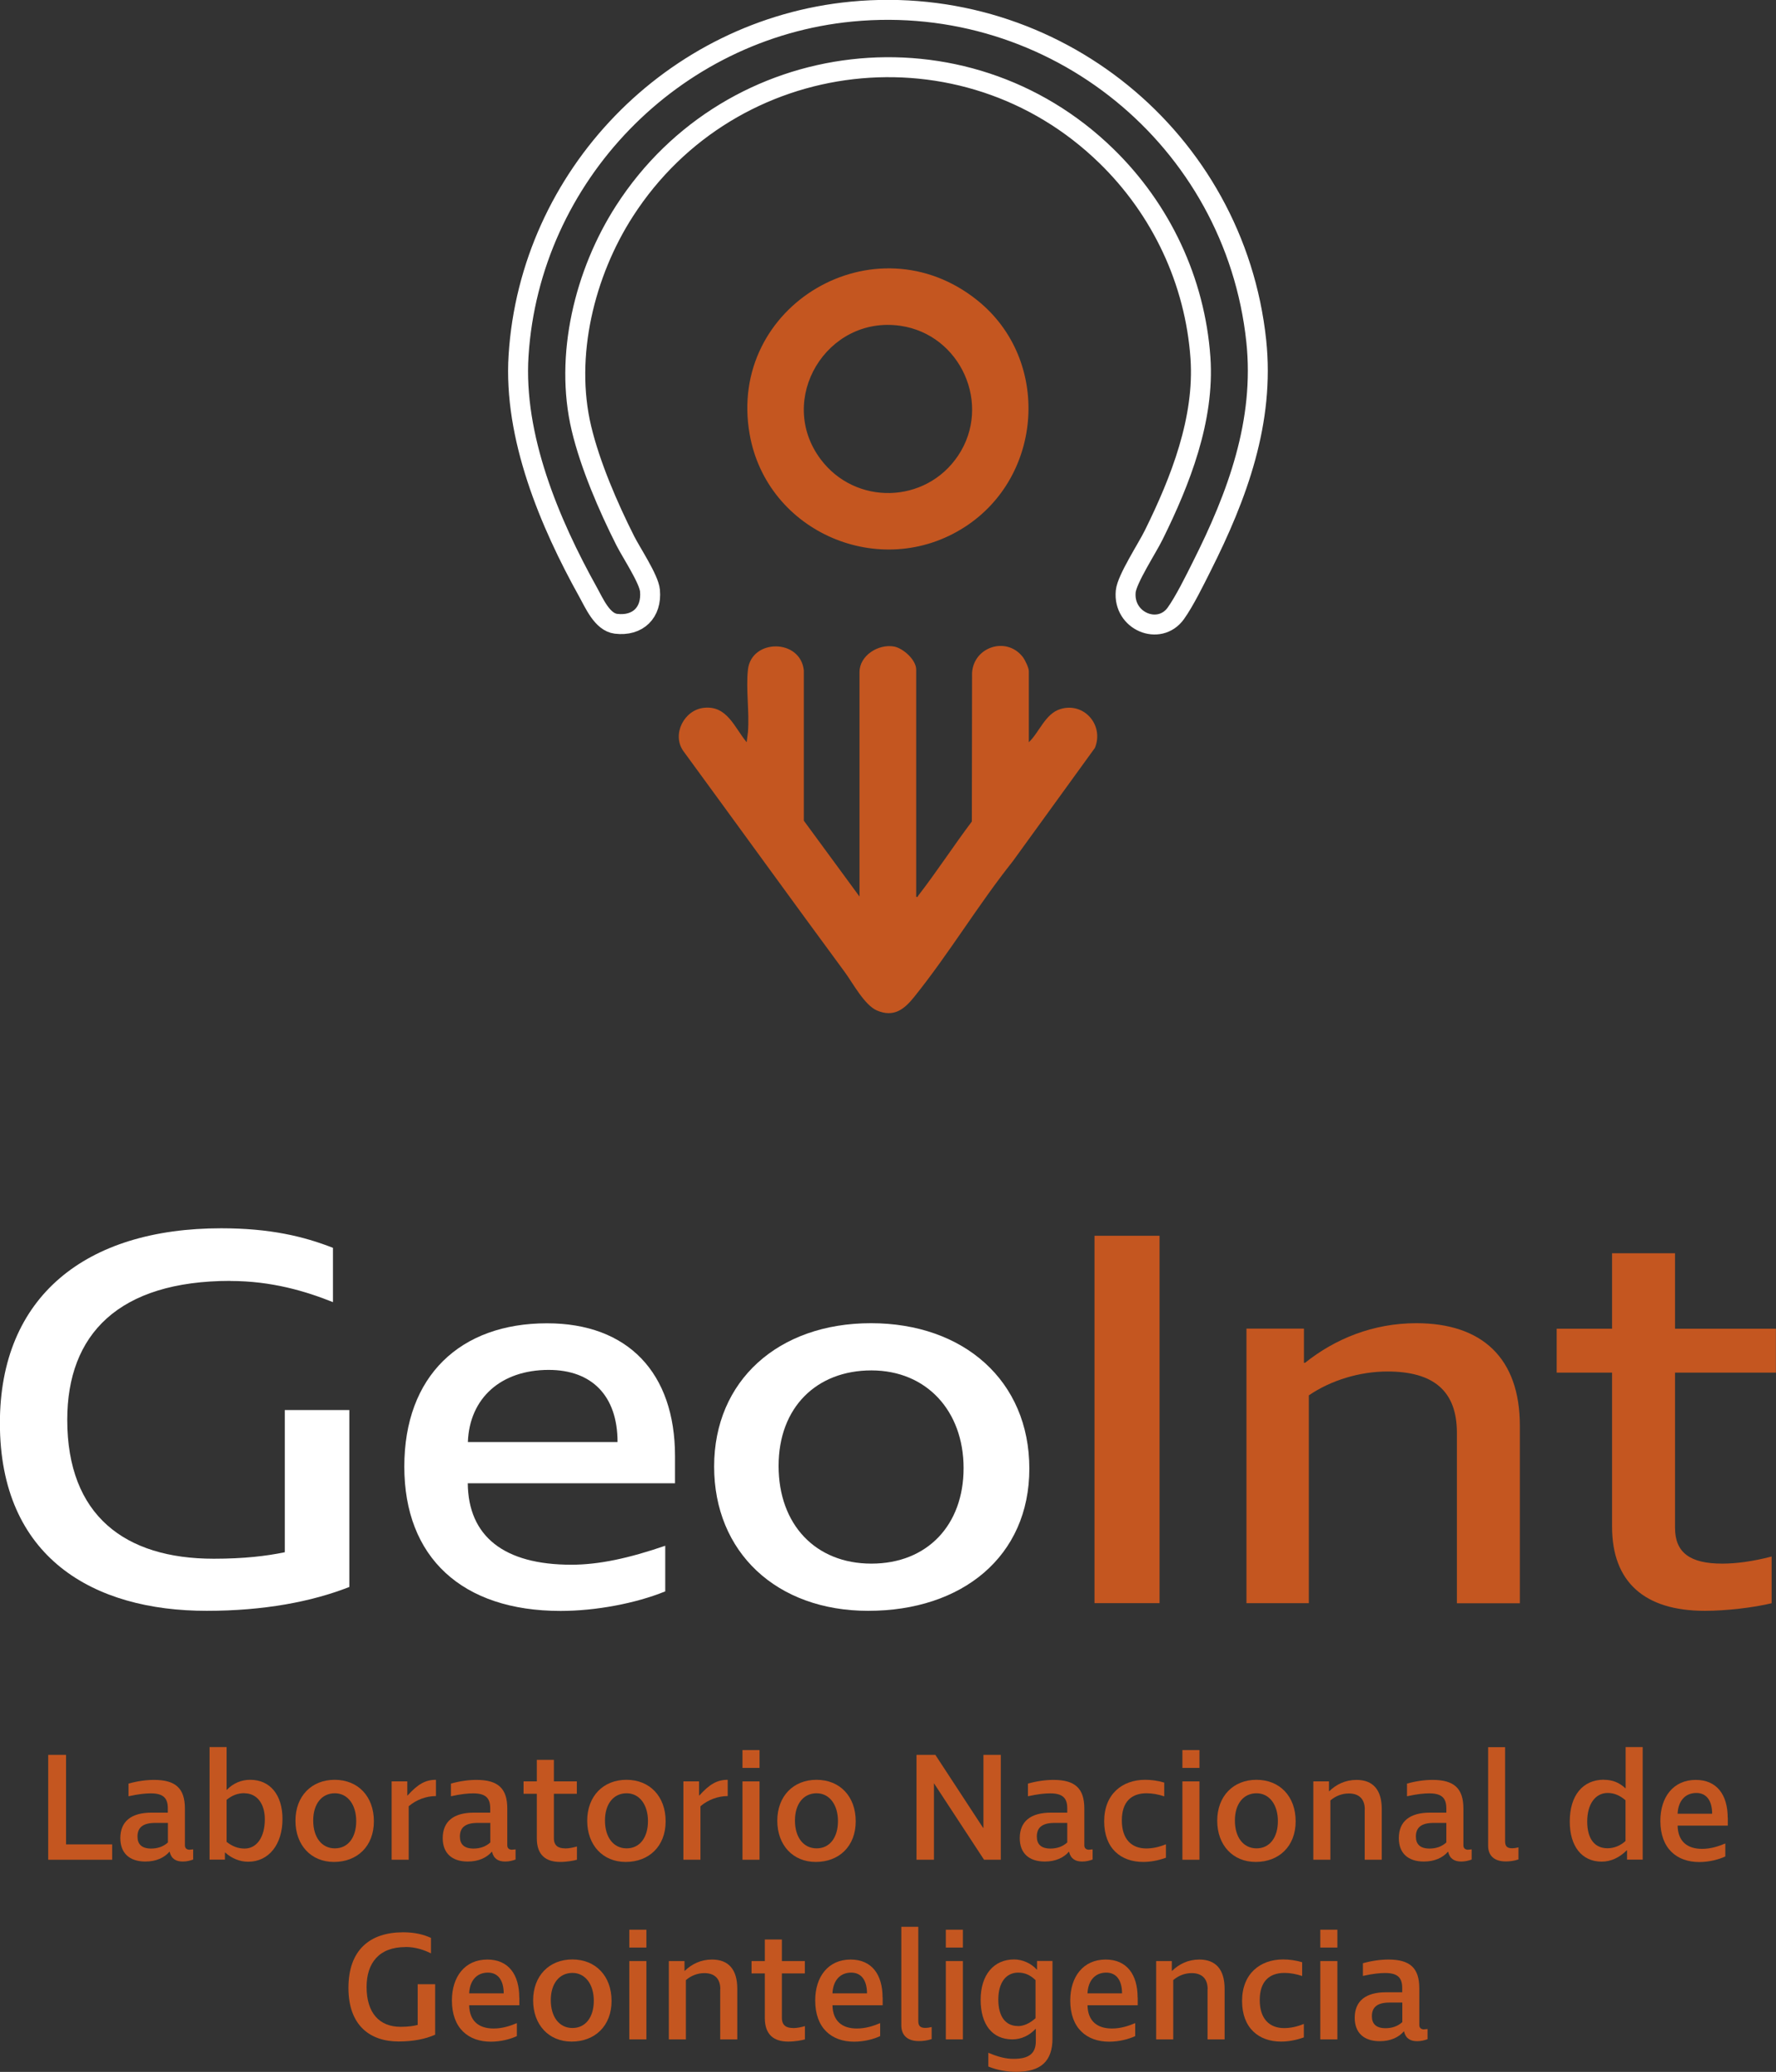
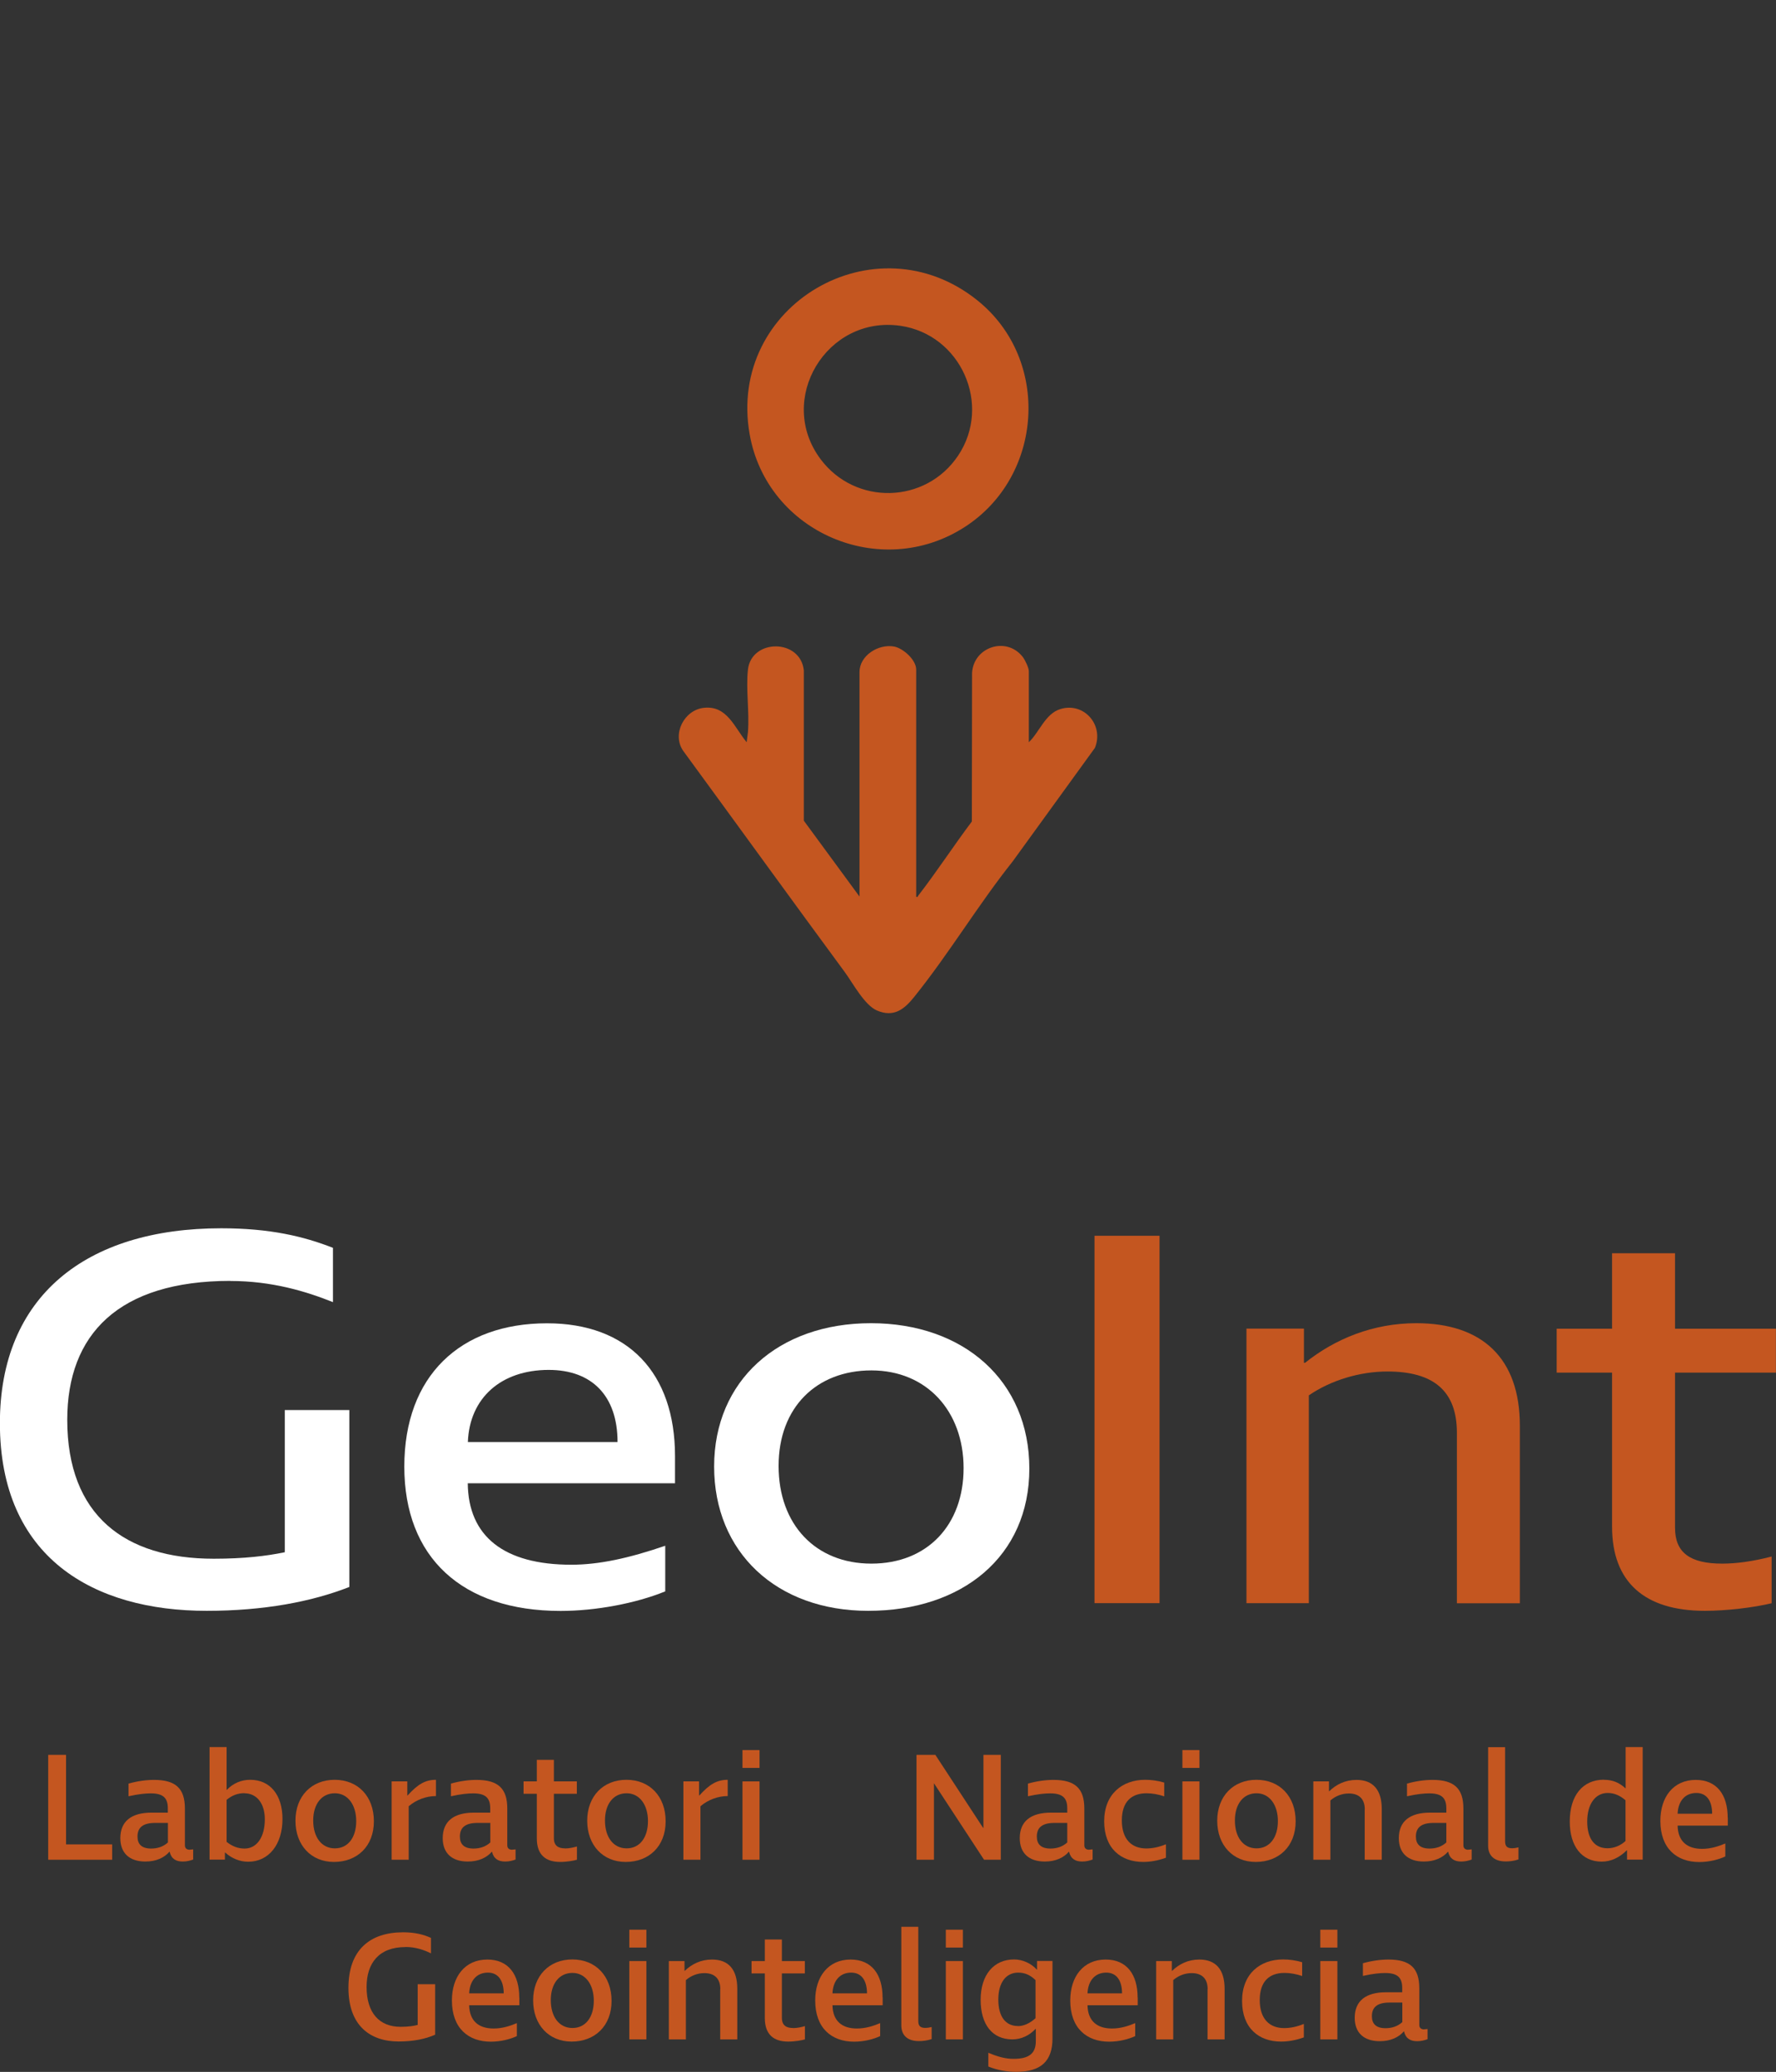
<svg xmlns="http://www.w3.org/2000/svg" id="Capa_2" data-name="Capa 2" viewBox="0 0 177.99 207.6">
  <rect x="0" y="0" width="177.99" height="207.6" fill="#333333" stroke="none" />
  <defs>
    <style>
      .cls-1 {
        fill: #c45620;
      }

      .cls-2 {
        fill: #fff;
      }

      .cls-3 {
        fill: none;
        stroke: #fff;
        stroke-miterlimit: 10;
        stroke-width: 2px;
      }
    </style>
  </defs>
  <g id="Capa_1-2" data-name="Capa 1">
    <g>
      <g>
        <g>
          <path class="cls-1" d="M4.83,175.83h1.79v8.97h4.62v1.54h-6.41v-10.51Z" />
          <path class="cls-1" d="M19.03,185.33c.09,0,.22-.02.33-.03v1.02c-.31.11-.64.2-1.04.2-.67,0-1.15-.26-1.32-.98h-.02c-.51.59-1.32.98-2.41.98-1.6,0-2.51-.85-2.51-2.34,0-1.69,1.1-2.56,3.13-2.56h1.63v-.43c0-1.05-.48-1.5-1.71-1.5-.5,0-1.19.06-2.23.29v-1.27c.9-.25,1.77-.37,2.56-.37,2.16,0,3.09.85,3.09,2.87v3.68c0,.31.19.45.5.45ZM15.14,185.22c.62,0,1.2-.17,1.69-.61v-1.96h-1.27c-1.2,0-1.78.43-1.78,1.37,0,.76.42,1.2,1.37,1.2Z" />
          <path class="cls-1" d="M22.71,179.34h.02c.64-.67,1.46-1.01,2.34-1.01,2,0,3.24,1.51,3.24,3.93,0,2.56-1.38,4.28-3.44,4.28-.82,0-1.65-.33-2.3-.92h-.03v.71h-1.54v-11.28h1.71v4.28ZM24.49,179.67c-.67,0-1.24.22-1.78.67v4.21c.57.45,1.15.67,1.8.67,1.23,0,2.03-1.15,2.03-2.93,0-1.6-.81-2.61-2.05-2.61Z" />
          <path class="cls-1" d="M33.46,186.56c-2.28,0-3.85-1.68-3.85-4.13s1.6-4.1,3.93-4.1,3.93,1.65,3.93,4.16-1.68,4.07-4,4.07ZM33.56,179.68c-1.3,0-2.17,1.05-2.17,2.73s.85,2.79,2.17,2.79,2.14-1.09,2.14-2.73-.85-2.79-2.14-2.79Z" />
          <path class="cls-1" d="M40.96,180.99v5.35h-1.71v-7.85h1.57v1.41h.03c1.02-1.13,1.78-1.57,2.84-1.57v1.63c-.98,0-1.97.37-2.73,1.02Z" />
          <path class="cls-1" d="M51.34,185.33c.09,0,.22-.02.33-.03v1.02c-.31.11-.64.2-1.04.2-.67,0-1.15-.26-1.32-.98h-.02c-.51.59-1.32.98-2.41.98-1.6,0-2.51-.85-2.51-2.34,0-1.69,1.1-2.56,3.13-2.56h1.63v-.43c0-1.05-.48-1.5-1.71-1.5-.5,0-1.2.06-2.23.29v-1.27c.9-.25,1.77-.37,2.56-.37,2.16,0,3.09.85,3.09,2.87v3.68c0,.31.19.45.5.45ZM47.45,185.22c.62,0,1.2-.17,1.69-.61v-1.96h-1.27c-1.2,0-1.78.43-1.78,1.37,0,.76.42,1.2,1.37,1.2Z" />
          <path class="cls-1" d="M56.62,185.21c.45,0,.88-.11,1.2-.2v1.33c-.31.09-.98.22-1.68.22-1.41,0-2.34-.67-2.34-2.36v-4.47h-1.33v-1.24h1.33v-2.16h1.71v2.16h2.3v1.24h-2.3v4.45c0,.78.47,1.02,1.12,1.02Z" />
          <path class="cls-1" d="M62.7,186.56c-2.28,0-3.85-1.68-3.85-4.13s1.6-4.1,3.93-4.1,3.93,1.65,3.93,4.16-1.68,4.07-4,4.07ZM62.8,179.68c-1.3,0-2.17,1.05-2.17,2.73s.85,2.79,2.17,2.79,2.14-1.09,2.14-2.73-.85-2.79-2.14-2.79Z" />
          <path class="cls-1" d="M70.2,180.99v5.35h-1.71v-7.85h1.57v1.41h.03c1.02-1.13,1.78-1.57,2.84-1.57v1.63c-.98,0-1.97.37-2.73,1.02Z" />
          <path class="cls-1" d="M74.41,177.14v-1.79h1.71v1.79h-1.71ZM74.41,178.49h1.71v7.85h-1.71v-7.85Z" />
-           <path class="cls-1" d="M81.75,186.56c-2.28,0-3.85-1.68-3.85-4.13s1.6-4.1,3.93-4.1,3.93,1.65,3.93,4.16-1.68,4.07-4,4.07ZM81.84,179.68c-1.3,0-2.17,1.05-2.17,2.73s.85,2.79,2.17,2.79,2.14-1.09,2.14-2.73-.85-2.79-2.14-2.79Z" />
          <path class="cls-1" d="M93.62,178.69h-.02v7.65h-1.75v-10.51h1.89l4.79,7.32h.03v-7.32h1.74v10.51h-1.68l-5.01-7.65Z" />
          <path class="cls-1" d="M109.17,185.33c.09,0,.22-.02.33-.03v1.02c-.31.11-.64.2-1.04.2-.67,0-1.15-.26-1.32-.98h-.02c-.51.59-1.32.98-2.41.98-1.6,0-2.51-.85-2.51-2.34,0-1.69,1.1-2.56,3.13-2.56h1.63v-.43c0-1.05-.48-1.5-1.71-1.5-.5,0-1.2.06-2.23.29v-1.27c.9-.25,1.77-.37,2.56-.37,2.16,0,3.09.85,3.09,2.87v3.68c0,.31.19.45.5.45ZM105.27,185.22c.62,0,1.2-.17,1.69-.61v-1.96h-1.27c-1.2,0-1.78.43-1.78,1.37,0,.76.42,1.2,1.37,1.2Z" />
          <path class="cls-1" d="M114.57,186.56c-2.23,0-3.91-1.35-3.91-4.07s1.8-4.16,4.11-4.16c.64,0,1.27.09,1.91.28v1.38c-.59-.2-1.2-.31-1.77-.31-1.49,0-2.48.82-2.48,2.72s.99,2.81,2.45,2.81c.62,0,1.29-.14,1.97-.42v1.35c-.78.28-1.55.42-2.28.42Z" />
          <path class="cls-1" d="M118.5,177.14v-1.79h1.71v1.79h-1.71ZM118.5,178.49h1.71v7.85h-1.71v-7.85Z" />
          <path class="cls-1" d="M125.84,186.56c-2.28,0-3.85-1.68-3.85-4.13s1.6-4.1,3.93-4.1,3.93,1.65,3.93,4.16-1.68,4.07-4,4.07ZM125.93,179.68c-1.3,0-2.17,1.05-2.17,2.73s.85,2.79,2.17,2.79,2.14-1.09,2.14-2.73-.85-2.79-2.14-2.79Z" />
          <path class="cls-1" d="M136.78,181.31c0-1.04-.56-1.61-1.6-1.61-.68,0-1.33.25-1.85.7v5.94h-1.71v-7.85h1.57v.98h.03c.7-.68,1.61-1.13,2.73-1.13,1.65,0,2.53.99,2.53,2.93v5.07h-1.71v-5.03Z" />
          <path class="cls-1" d="M147.16,185.33c.09,0,.22-.02.33-.03v1.02c-.31.11-.64.2-1.04.2-.67,0-1.15-.26-1.32-.98h-.02c-.51.59-1.32.98-2.41.98-1.6,0-2.51-.85-2.51-2.34,0-1.69,1.1-2.56,3.13-2.56h1.63v-.43c0-1.05-.48-1.5-1.71-1.5-.5,0-1.19.06-2.23.29v-1.27c.9-.25,1.77-.37,2.56-.37,2.16,0,3.09.85,3.09,2.87v3.68c0,.31.19.45.5.45ZM143.26,185.22c.62,0,1.2-.17,1.69-.61v-1.96h-1.27c-1.2,0-1.78.43-1.78,1.37,0,.76.42,1.2,1.37,1.2Z" />
          <path class="cls-1" d="M150.84,175.06v9.45c0,.56.29.68.73.68.17,0,.37-.03.61-.09v1.21c-.47.16-.93.2-1.27.2-1.29,0-1.77-.71-1.77-1.57v-9.88h1.71Z" />
          <path class="cls-1" d="M160.74,178.33c.85,0,1.52.26,2.16.85h.02v-4.13h1.71v11.28h-1.57v-.93h-.03c-.75.74-1.6,1.13-2.51,1.13-1.99,0-3.2-1.54-3.2-4.02,0-2.61,1.3-4.19,3.43-4.19ZM161.11,185.19c.64,0,1.3-.26,1.8-.73v-4.08c-.59-.5-1.15-.73-1.79-.73-1.24,0-2.05,1.12-2.05,2.86s.75,2.68,2.03,2.68Z" />
          <path class="cls-1" d="M173.16,182.14v.78h-5.03c.03,1.57.95,2.33,2.45,2.33.87,0,1.64-.25,2.33-.54v1.3c-.61.29-1.58.56-2.61.56-2.23,0-3.9-1.33-3.9-4.13,0-2.38,1.3-4.1,3.55-4.1,2.11,0,3.2,1.49,3.2,3.8ZM168.13,181.73h3.46c0-1.3-.56-2.08-1.58-2.08-1.18,0-1.83.87-1.88,2.08Z" />
        </g>
        <g>
          <path class="cls-1" d="M40.63,195.09c-2.62,0-3.89,1.57-3.89,4,0,2.58,1.26,3.99,3.41,3.99.76,0,1.29-.08,1.71-.19v-4.08h1.75v5.06c-.96.43-2.2.68-3.66.68-2.84,0-5.03-1.58-5.03-5.37s2.14-5.57,5.48-5.57c1.21,0,2.06.23,2.79.56v1.55c-.68-.34-1.55-.64-2.56-.64Z" />
          <path class="cls-1" d="M52.05,200.14v.78h-5.03c.03,1.57.95,2.33,2.45,2.33.87,0,1.64-.25,2.33-.54v1.3c-.61.29-1.58.56-2.61.56-2.23,0-3.9-1.33-3.9-4.13,0-2.38,1.3-4.1,3.55-4.1,2.11,0,3.2,1.49,3.2,3.8ZM47.02,199.73h3.46c0-1.3-.56-2.08-1.58-2.08-1.18,0-1.83.87-1.88,2.08Z" />
          <path class="cls-1" d="M57.28,204.56c-2.28,0-3.85-1.68-3.85-4.13s1.6-4.1,3.93-4.1,3.93,1.65,3.93,4.16-1.68,4.07-4,4.07ZM57.37,197.68c-1.3,0-2.17,1.05-2.17,2.73s.85,2.79,2.17,2.79,2.14-1.09,2.14-2.73-.85-2.79-2.14-2.79Z" />
          <path class="cls-1" d="M63.07,195.14v-1.79h1.71v1.79h-1.71ZM63.07,196.49h1.71v7.85h-1.71v-7.85Z" />
          <path class="cls-1" d="M72.19,199.31c0-1.04-.56-1.61-1.6-1.61-.68,0-1.33.25-1.85.7v5.94h-1.71v-7.85h1.57v.98h.03c.7-.68,1.61-1.13,2.73-1.13,1.65,0,2.53.99,2.53,2.93v5.07h-1.71v-5.03Z" />
          <path class="cls-1" d="M79.47,203.21c.45,0,.88-.11,1.2-.2v1.33c-.31.09-.98.22-1.68.22-1.41,0-2.34-.67-2.34-2.36v-4.47h-1.33v-1.24h1.33v-2.16h1.71v2.16h2.3v1.24h-2.3v4.45c0,.78.47,1.02,1.12,1.02Z" />
          <path class="cls-1" d="M88.46,200.14v.78h-5.03c.03,1.57.95,2.33,2.45,2.33.87,0,1.64-.25,2.33-.54v1.3c-.61.29-1.58.56-2.61.56-2.23,0-3.9-1.33-3.9-4.13,0-2.38,1.3-4.1,3.55-4.1,2.11,0,3.2,1.49,3.2,3.8ZM83.43,199.73h3.46c0-1.3-.56-2.08-1.58-2.08-1.18,0-1.83.87-1.88,2.08Z" />
          <path class="cls-1" d="M92.03,193.06v9.45c0,.56.29.68.73.68.17,0,.37-.03.61-.09v1.21c-.47.16-.93.2-1.27.2-1.29,0-1.77-.71-1.77-1.57v-9.88h1.71Z" />
          <path class="cls-1" d="M94.79,195.14v-1.79h1.71v1.79h-1.71ZM94.79,196.49h1.71v7.85h-1.71v-7.85Z" />
          <path class="cls-1" d="M103.79,203.28c-.62.67-1.44,1.06-2.33,1.06-2,0-3.18-1.47-3.18-3.97s1.32-4.04,3.35-4.04c.85,0,1.71.39,2.28,1.02h.02v-.87h1.55v7.76c0,2.28-1.16,3.35-3.62,3.35-.99,0-1.92-.17-2.81-.53v-1.38c.99.42,1.75.61,2.53.61,1.55,0,2.23-.54,2.23-1.77v-1.24h-.03ZM102.01,203.01c.59,0,1.2-.28,1.77-.79v-3.82c-.53-.51-1.07-.75-1.74-.75-1.23,0-1.99,1.02-1.99,2.7s.71,2.65,1.96,2.65Z" />
          <path class="cls-1" d="M114.02,200.14v.78h-5.03c.03,1.57.95,2.33,2.45,2.33.87,0,1.64-.25,2.33-.54v1.3c-.61.29-1.58.56-2.61.56-2.23,0-3.9-1.33-3.9-4.13,0-2.38,1.3-4.1,3.55-4.1,2.11,0,3.2,1.49,3.2,3.8ZM108.99,199.73h3.46c0-1.3-.56-2.08-1.58-2.08-1.18,0-1.83.87-1.88,2.08Z" />
          <path class="cls-1" d="M121.03,199.31c0-1.04-.56-1.61-1.6-1.61-.68,0-1.33.25-1.85.7v5.94h-1.71v-7.85h1.57v.98h.03c.7-.68,1.61-1.13,2.73-1.13,1.64,0,2.53.99,2.53,2.93v5.07h-1.71v-5.03Z" />
          <path class="cls-1" d="M128.39,204.56c-2.23,0-3.91-1.35-3.91-4.07s1.8-4.16,4.11-4.16c.64,0,1.27.09,1.91.28v1.38c-.59-.2-1.2-.31-1.77-.31-1.49,0-2.48.82-2.48,2.72s.99,2.81,2.45,2.81c.62,0,1.29-.14,1.97-.42v1.35c-.78.28-1.55.42-2.28.42Z" />
          <path class="cls-1" d="M132.32,195.14v-1.79h1.71v1.79h-1.71ZM132.32,196.49h1.71v7.85h-1.71v-7.85Z" />
          <path class="cls-1" d="M142.74,203.33c.09,0,.22-.02.33-.03v1.02c-.31.11-.64.2-1.04.2-.67,0-1.15-.26-1.32-.98h-.02c-.51.59-1.32.98-2.41.98-1.6,0-2.51-.85-2.51-2.34,0-1.69,1.1-2.56,3.13-2.56h1.63v-.43c0-1.05-.48-1.5-1.71-1.5-.5,0-1.2.06-2.23.29v-1.27c.9-.25,1.77-.37,2.56-.37,2.16,0,3.09.85,3.09,2.87v3.68c0,.31.19.45.5.45ZM138.85,203.22c.62,0,1.2-.17,1.69-.61v-1.96h-1.27c-1.2,0-1.78.43-1.78,1.37,0,.76.42,1.2,1.37,1.2Z" />
        </g>
      </g>
      <g>
        <g>
          <path class="cls-2" d="M23.11,128.34c-11.26,0-16.37,5.38-16.37,13.92,0,9.57,5.76,13.92,14.68,13.92,3.05,0,5.27-.27,7.12-.65v-14.25h6.47v17.73c-3.75,1.47-8.54,2.39-14.3,2.39-11.36,0-20.72-5.33-20.72-18.81,0-12.67,8.59-19.52,22.18-19.52,4.89,0,8.27.81,11.2,1.96v5.44c-2.72-1.09-6.14-2.12-10.28-2.12Z" />
          <path class="cls-2" d="M67.65,145.9v2.72h-20.77c.05,5.33,3.64,8.16,10.38,8.16,2.77,0,5.76-.65,9.41-1.9v4.57c-2.94,1.2-6.96,1.96-10.49,1.96-9.9,0-15.66-5.38-15.66-14.46s5.6-14.36,14.3-14.36c8.1,0,12.83,4.95,12.83,13.32ZM46.88,144.49h15.01c0-4.62-2.56-7.23-6.9-7.23-4.79,0-7.94,2.83-8.1,7.23Z" />
          <path class="cls-2" d="M87.01,161.4c-9.19,0-15.44-5.87-15.44-14.46s6.42-14.36,15.71-14.36,15.88,5.76,15.88,14.57-6.74,14.25-16.15,14.25ZM87.33,137.31c-5.49,0-9.3,3.7-9.3,9.57s3.7,9.79,9.3,9.79,9.24-3.86,9.24-9.57-3.7-9.79-9.24-9.79Z" />
        </g>
        <g>
          <path class="cls-1" d="M116.21,123.82v36.81h-6.52v-36.81h6.52Z" />
          <path class="cls-1" d="M146.01,143.56c0-4.19-2.34-6.14-6.96-6.14-2.77,0-5.65.87-7.88,2.39v20.82h-6.25v-27.51h5.76v3.43h.11c2.99-2.39,6.8-3.97,11.15-3.97,6.58,0,10.38,3.48,10.38,10.28v17.78h-6.31v-17.07Z" />
          <path class="cls-1" d="M172.6,156.67c1.41,0,3.05-.22,4.95-.71v4.68c-1.79.43-4.51.76-6.69.76-6.04,0-9.3-2.88-9.3-8.43v-15.44h-5.55v-4.4h5.55v-7.56h6.31v7.56h10.11v4.4h-10.11v15.55c0,2.5,1.52,3.59,4.73,3.59Z" />
        </g>
      </g>
      <g>
-         <path class="cls-3" d="M110.88,15.63c-14.23-13.87-37.57-11.14-48.29,5.51-3.99,6.19-6.05,14.51-4.32,21.78.88,3.69,2.68,7.86,4.39,11.25.61,1.21,2.38,3.85,2.48,5.01.2,2.19-1.21,3.59-3.41,3.32-1.37-.17-2.17-2.05-2.78-3.15-3.89-6.98-7.5-15.6-6.98-23.73,1.15-17.99,15.45-32.74,33.39-34.46,20.29-1.95,38.38,12.77,40.54,32.99.86,8.08-1.89,15.51-5.46,22.6-.69,1.38-1.74,3.51-2.61,4.72-1.66,2.28-5.3.78-5.01-2.21.12-1.24,2.16-4.34,2.81-5.67,2.67-5.4,5.1-11.59,4.68-17.72-.54-7.71-3.94-14.9-9.44-20.25Z" />
+         <path class="cls-3" d="M110.88,15.63Z" />
        <path class="cls-1" d="M86.14,89.86v-22.52c0-1.66,1.89-2.84,3.46-2.56.92.17,2.22,1.34,2.22,2.31v22.77c.19.05.14-.04.19-.1,1.89-2.44,3.54-4.99,5.39-7.45l.02-14.89c.15-2.58,3.41-3.7,5.07-1.61.23.29.62,1.1.62,1.44v7.12c1.06-1.01,1.64-2.85,3.15-3.32,2.38-.74,4.41,1.61,3.47,3.89l-8.23,11.36c-3.48,4.37-6.38,9.24-9.88,13.59-1.01,1.26-2.05,2.07-3.73,1.36-1.25-.54-2.4-2.72-3.22-3.84-5.43-7.37-10.79-14.79-16.21-22.19-1.14-1.68.12-4.1,2.1-4.3,2.32-.24,3.04,1.97,4.27,3.45l.13-1.02c.16-1.98-.22-4.32,0-6.26.35-3.1,5.26-3.12,5.6.08v15.06s5.6,7.63,5.6,7.63Z" />
        <path class="cls-1" d="M97.97,30.11c7.37,5.93,6.61,17.63-1.31,22.71-8.42,5.41-19.8.52-21.53-9.31-2.28-12.93,12.59-21.64,22.83-13.41ZM82.24,46.01c3.49,4.66,10.52,4.49,13.77-.34,3.44-5.12.27-12.17-5.8-13.03-7.37-1.04-12.45,7.38-7.97,13.37Z" />
      </g>
    </g>
  </g>
</svg>